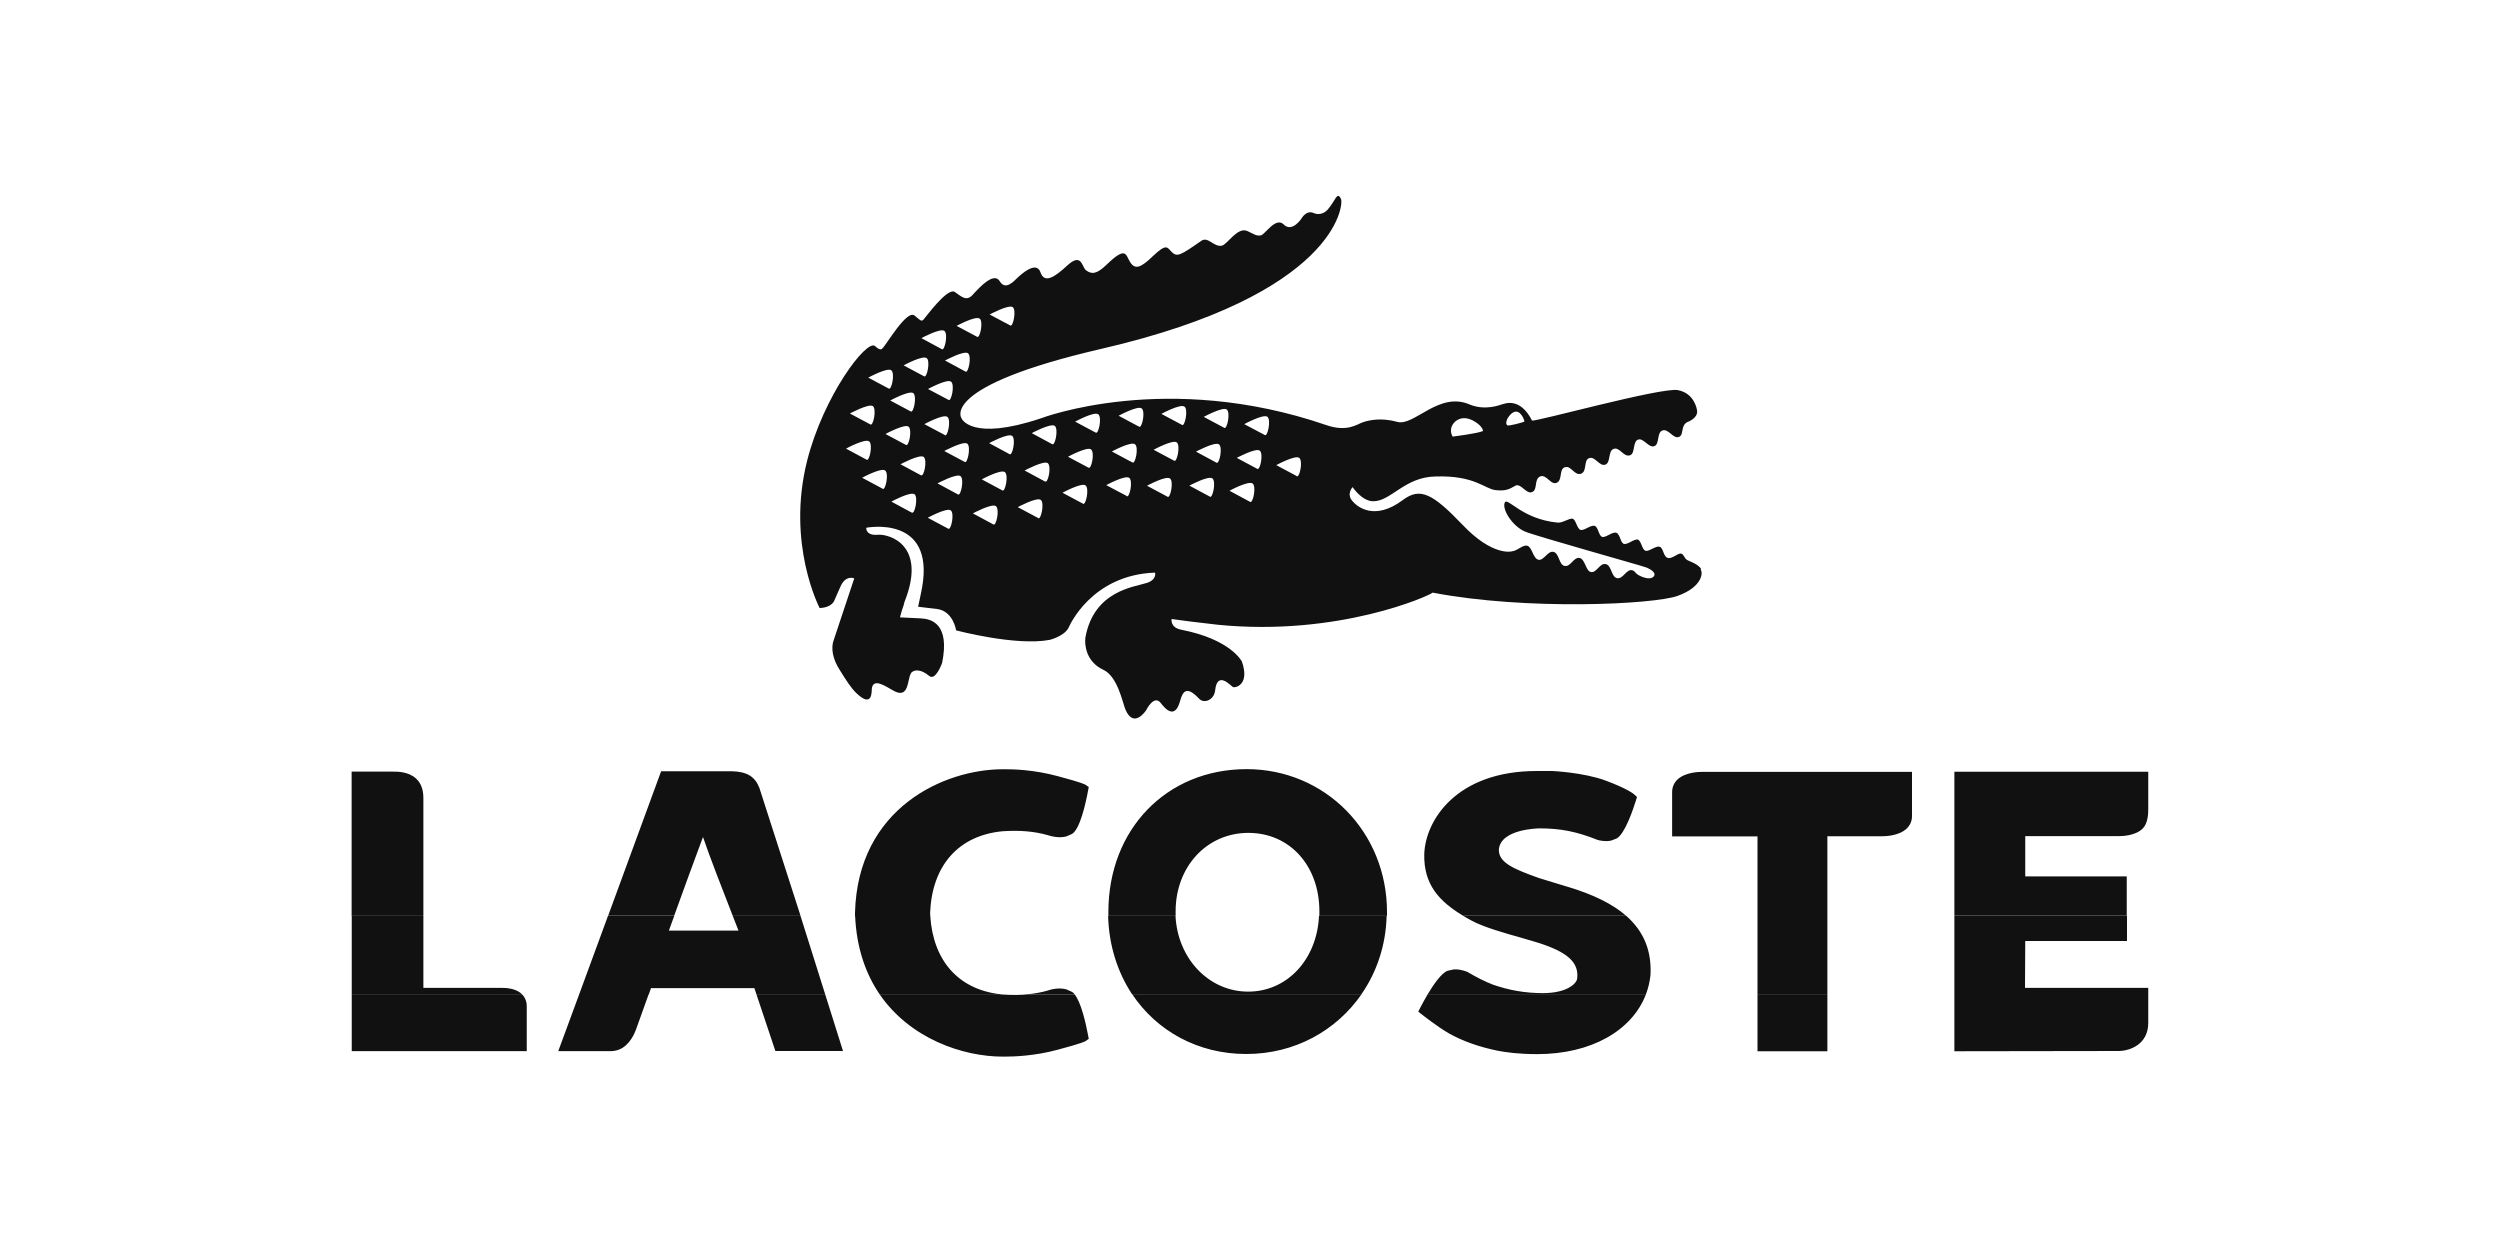
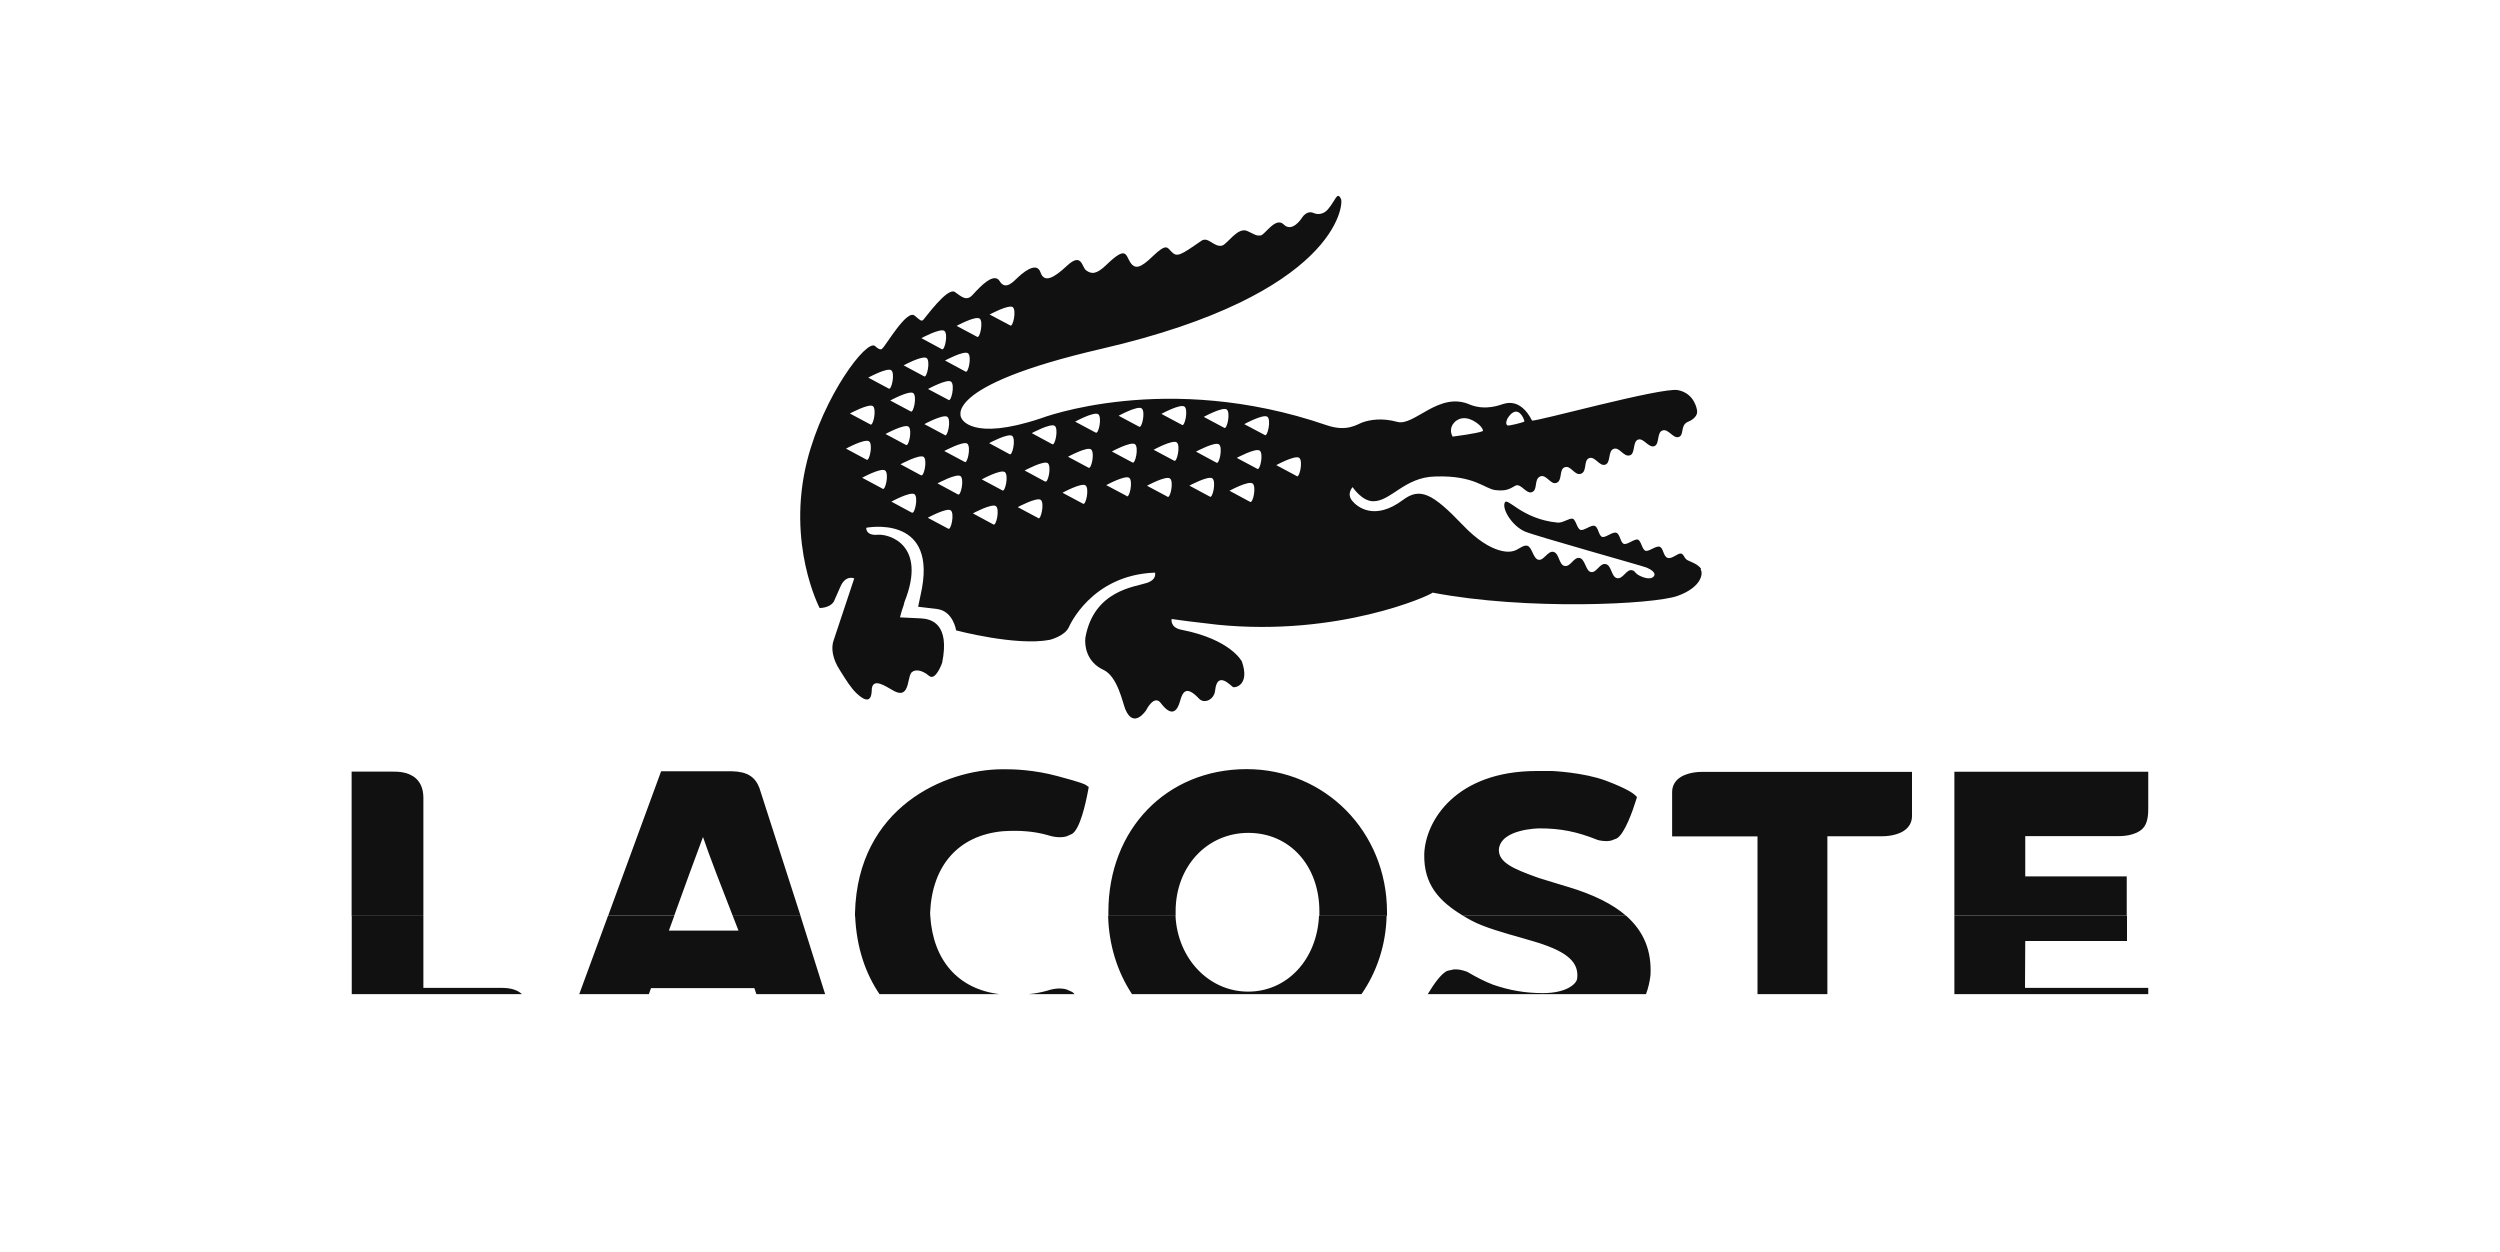
<svg xmlns="http://www.w3.org/2000/svg" id="Layer_1" viewBox="0 0 200 100.17">
  <defs>
    <style>
      .cls-1, .cls-2 {
        fill: #111;
      }

      .cls-2 {
        fill-rule: evenodd;
      }
    </style>
  </defs>
-   <path class="cls-2" d="M28.14,79.53v4.56h14v-3.55c.01-.25-.05-.67-.39-1.01h-13.61ZM46.34,79.53l-1.68,4.56h4c.35.02.67-.03.95-.16.78-.36,1.16-1.26,1.27-1.57,0,0,.68-1.91,1.02-2.84h-5.57ZM60.51,79.53c.43,1.31,1.52,4.55,1.52,4.55h5.41l-1.43-4.55h-5.5ZM70.36,79.53c2.45,3.58,6.69,5,9.86,5h.09c.81,0,2.45-.05,4.3-.55,2.03-.54,2.2-.67,2.26-.71l.23-.16-.05-.27c-.19-1.01-.57-2.68-1.09-3.3h-3.66c-.65.07-1.35.07-2.12.02-.08,0-.15-.02-.23-.03h-9.59ZM90.57,79.53c1.96,2.94,5.25,4.79,9.13,4.79s7.21-1.87,9.23-4.79h-18.36ZM114.22,79.53c-.25.42-.46.82-.6,1.09l-.16.31.28.22c.05.04,1.2.95,2.17,1.52,1.15.64,2.44,1.09,3.96,1.4.61.11,1.59.26,3.11.26,4.3,0,7.59-1.87,8.7-4.8h-17.46ZM140.6,79.53v4.57s5.59,0,5.59,0v-4.57h-5.59ZM156.35,79.53v4.57s13.18-.02,13.18-.02c.87-.02,2.33-.53,2.33-2.25v-2.31s-15.52,0-15.52,0h0Z" />
  <path class="cls-2" d="M28.14,73.27v6.26s13.61,0,13.61,0c-.29-.28-.78-.5-1.6-.5h-6.28v-5.76h-5.74ZM48.64,73.27l-2.3,6.26h5.57c.09-.26.16-.44.17-.48h8.27c.03.08.08.25.16.48h5.5l-1.97-6.26h-5.42c.27.7.46,1.16.46,1.18h-5.57c.12-.31.26-.72.43-1.18h-5.3ZM68.41,73.27c.11,2.57.85,4.64,1.95,6.26h9.59c-3.29-.41-5.3-2.68-5.53-6.26h-6.01ZM88.65,73.27c.06,2.36.75,4.5,1.91,6.26h18.36c1.22-1.76,1.95-3.91,2.01-6.26h-5.41c-.16,3.48-2.54,6.06-5.67,6.06s-5.64-2.63-5.81-6.06h-5.4ZM117.06,73.27c.21.13.43.25.65.37.96.53,2.71,1.02,3.99,1.38l1.32.39c2.41.76,3.32,1.6,3.15,2.9-.08.43-.89,1.14-2.74,1.14-1.4,0-2.67-.22-4-.68-.64-.25-1.3-.58-1.99-.99l-.1-.05c-.39-.14-.73-.2-1.02-.18l-.51.11c-.49.18-1.1,1.06-1.59,1.87h17.46c.18-.48.3-.99.36-1.52.1-1.94-.53-3.5-1.95-4.75h-13.04ZM140.6,73.27v6.26s5.59,0,5.59,0v-6.26h-5.59ZM156.35,73.27v6.26s15.51,0,15.51,0v-.5s-9.86,0-9.86,0l.02-3.75h8.14v-2.01s-13.8,0-13.8,0h0ZM85.96,79.53c-.06-.08-.13-.14-.2-.18l-.45-.2c-.45-.12-.97-.09-1.55.11-.47.13-.95.22-1.46.27h3.66Z" />
  <path class="cls-2" d="M33.87,73.27v-9.49c-.01-.63-.2-1.14-.58-1.49-.61-.57-1.51-.56-1.86-.56h-3.3s0,11.54,0,11.54h5.73ZM53.93,73.27c.71-1.96,1.79-4.95,2.31-6.31.4,1.22,1.68,4.53,2.38,6.31h5.42s-.02-.08-.02-.08l-3.27-10.16c-.35-.91-1-1.3-2.2-1.33-.11,0-5.66,0-5.66,0l-4.24,11.56h5.3ZM74.42,73.27c0-.09-.01-.17-.01-.26.16-3.78,2.27-6.17,5.79-6.51,1.36-.09,2.5,0,3.58.3.58.19,1.1.23,1.54.11l.45-.2c.62-.39,1.07-2.35,1.28-3.48l.05-.27-.23-.16c-.06-.04-.23-.17-2.26-.71-1.85-.5-3.49-.56-4.3-.55h-.09c-4.64,0-11.61,3.06-11.82,11.49,0,.09,0,.18,0,.27h6.01ZM94.05,73.27c0-.12,0-.24,0-.37,0-3.57,2.5-6.27,5.82-6.27s5.68,2.64,5.68,6.27c0,.12,0,.25,0,.37h5.41c0-.1,0-.21,0-.31,0-6.41-4.94-11.43-11.24-11.43-6.41.01-11.05,4.82-11.05,11.43,0,.1,0,.21,0,.31h5.4ZM130.1,73.27c-1.09-.95-2.63-1.71-4.66-2.32l-.21-.06-2.09-.64-.31-.11c-1.7-.62-2.92-1.13-2.92-2.13v-.07c.17-1.65,3.23-1.67,3.26-1.67,1.68,0,2.98.26,4.63.92l.1.03c.38.08.71.09.98.03l.45-.17c.65-.36,1.3-2.26,1.55-3.06l.08-.26-.2-.19c-.08-.07-.56-.47-2.3-1.12-1.77-.66-4.28-.77-4.28-.77h-1.24c-6.46,0-8.92,3.98-9,6.66-.05,2.41,1.18,3.76,3.11,4.92h13.04ZM146.19,73.27v-6.37h4.4c.21,0,1.3-.02,1.93-.6.29-.27.44-.62.44-1.02v-3.53h-16.82c-.21,0-1.3.02-1.93.6-.29.27-.44.62-.44,1.02v3.54s6.83,0,6.83,0v6.37s5.59,0,5.59,0h0ZM170.14,73.27v-3.16s-8.12,0-8.12,0v-3.22h7.47c.21,0,1.32,0,1.93-.61.42-.42.44-1.19.44-1.59v-2.95h-15.51s0,11.52,0,11.52h13.79Z" />
  <path class="cls-1" d="M136.09,45.5c-.28-.37-.74-.52-1.06-.67-.31-.14-.27-.45-.53-.54-.26-.08-.73.46-1.09.34-.36-.12-.33-.8-.64-.89-.31-.1-.85.41-1.13.32-.28-.09-.34-.8-.61-.89-.27-.09-.84.43-1.12.34-.28-.09-.3-.79-.61-.89-.31-.1-.85.42-1.13.33-.28-.09-.3-.79-.6-.88-.3-.1-.85.41-1.13.32-.28-.09-.36-.8-.62-.89-.26-.08-.78.34-1.2.31-2.93-.28-4.05-2.13-4.25-1.58-.2.54.61,1.85,1.62,2.29.8.35,9.52,2.78,9.75,2.89.23.11.77.36.58.68-.31.41-1.16,0-1.37-.17-.22-.19-.17-.25-.38-.3-.46-.12-.72.74-1.22.63-.45-.11-.42-1.01-.88-1.12-.5-.12-.74.74-1.21.63-.4-.09-.45-1.02-.88-1.12-.5-.11-.72.75-1.23.63-.44-.1-.41-1.01-.87-1.12-.46-.11-.78.73-1.21.63-.43-.1-.5-1.03-.89-1.12-.39-.09-.71.38-1.24.45,0,0-1.52.42-3.93-2.12-2.42-2.53-3.41-3.02-4.78-1.99-2.25,1.68-3.64.57-4.05.07-.48-.58.03-1.1.03-1.1,0,0,.72,1.1,1.61,1.13,1.44.04,2.54-1.95,5.02-1.98,3.14-.11,3.96,1.01,4.81,1.09.8.08,1.06-.05,1.61-.37h0c.45-.16.83.7,1.3.53.49-.19.13-1.05.67-1.26.49-.18.82.7,1.29.52.5-.19.18-1.08.66-1.25.5-.18.78.7,1.3.52.51-.19.18-1.07.65-1.25.48-.18.83.7,1.3.52.45-.17.19-1.09.66-1.26.49-.18.8.7,1.32.51.42-.15.19-1.08.63-1.25.44-.17.85.69,1.31.52.43-.16.18-1.08.64-1.25.48-.18.86.68,1.31.52.45-.16.11-.91.7-1.2,0,0,.82-.28.77-.88-.01-.1-.18-1.4-1.53-1.67-1.29-.26-11.55,2.59-11.68,2.43-.95-1.87-2.16-1.35-2.34-1.31-.19.05-1.33.54-2.6.05-2.49-1.13-4.48,1.75-5.84,1.37-1.26-.35-2.22-.15-2.75.03-.49.17-1.26.8-2.92.23-12.8-4.4-22.82-.55-22.82-.55-5.64,1.89-6.37,0-6.37,0,0,0-1.85-2.54,11.22-5.56,18.79-4.35,19.36-11.53,19.14-11.98-.31-.66-.43.11-1.05.83-.52.59-1.12.3-1.12.3-.59-.28-.97.4-.97.4,0,0-.76,1.19-1.44.51-.64-.65-1.51.82-1.83.87-.38.07-.57-.12-1.09-.35-.77-.35-1.6,1.07-2.02,1.17-.65.15-1.11-.77-1.66-.38-1.67,1.16-1.94,1.33-2.38.87-.34-.34-.38-.71-1.5.36-.95.92-1.4,1.08-1.79.5-.39-.59-.29-1.39-1.92.19-.78.75-1.18.77-1.63.43-.34-.25-.33-1.46-1.51-.37-1.06.99-1.83,1.42-2.13.54-.33-.98-1.58.18-1.87.46-.3.28-.94,1-1.39.25-.45-.75-1.53.38-2.17,1.09-.5.55-.9.13-1.42-.23-.6-.41-2.37,2.08-2.53,2.23-.16.15-.28,0-.69-.34-.63-.53-2.31,2.42-2.58,2.62,0,0-.12.26-.58-.18-.65-.62-4.13,3.97-5.44,9.17-1.68,6.67,1,11.78,1,11.78,0,0,.8.02,1.14-.52l.52-1.18c.42-.98,1.11-.67,1.11-.67l-1.63,4.9c-.26.65-.1,1.56.47,2.43.54.87.91,1.45,1.34,1.86,1.33,1.26,1.2-.23,1.23-.41.15-.8,1.03-.19,1.72.2,1.25.71,1.11-.85,1.39-1.36.19-.36.81-.38,1.47.18.52.44,1.04-1.04,1.04-1.04.64-3.15-.88-3.52-1.7-3.56l-1.67-.08s.11-.48.28-.93l.08-.31c1.82-4.56-1.22-5.44-2.13-5.37-1,.09-.93-.56-.93-.56,0,0,5.49-1.08,4.47,4.77,0,0-.2,1.02-.32,1.55l1.51.18c1.3.16,1.53,1.71,1.53,1.71,0,0,4.78,1.27,7.48.76,0,0,1.22-.29,1.55-1.04,0,0,1.76-4.16,6.88-4.34,0,0,.18.54-.64.82-.99.33-4.25.6-4.93,4.38h0c-.08.63.09,1.95,1.43,2.57,1.14.52,1.54,2.6,1.77,3.17.67,1.6,1.66.07,1.66.07,0,0,.63-1.29,1.17-.58.91,1.21,1.34.6,1.55-.17.22-.83.56-1.19,1.51-.18.41.44,1.21.1,1.29-.65.17-1.65,1.28-.34,1.44-.27.19.07,1.35-.19.7-2.05,0,0-.88-1.77-4.84-2.54-.93-.18-.78-.86-.78-.86l.88.12c.26.05,2.56.3,2.81.34,9.65.96,16.96-2.33,17.19-2.57h0c7.5,1.44,17.69.95,19.6.26,1.92-.69,2.06-1.81,1.84-2.11h0ZM120.61,33.46c.16-.25.31-.4.45-.47.58-.32.95.72.88.75,0,0-.01,0-.02,0,0,0,0,0,0,0-.09.05-1.22.36-1.33.29-.22-.15.03-.59.03-.59h0ZM116.35,33.79s.09-.11.26-.2c.26-.15.74-.27,1.41.16.64.41.62.73.62.73,0,0-.02,0-.03.01h0c-.36.18-2.4.44-2.4.44-.37-.69.14-1.13.14-1.13h0ZM81.02,24.57c.32.25.01,1.67-.21,1.46l-1.64-.87s1.52-.82,1.85-.59h0ZM78.37,25.48c.32.24.02,1.66-.21,1.46l-1.63-.87s1.52-.83,1.84-.58h0ZM77.44,28.26c.32.24.02,1.67-.21,1.46l-1.63-.88s1.52-.82,1.84-.58h0ZM75.88,31.99l-1.64-.87s1.52-.83,1.84-.59c.33.24.02,1.67-.21,1.46h0ZM75.58,34.8l-1.63-.87s1.52-.83,1.84-.58c.32.24.02,1.66-.21,1.46h0ZM75.55,26.47c.32.24.02,1.66-.21,1.46l-1.63-.88s1.52-.82,1.84-.58h0ZM74.13,28.64c.32.24.02,1.66-.21,1.46l-1.63-.87s1.52-.83,1.84-.58h0ZM71.22,32.04s1.52-.83,1.84-.59c.32.24.02,1.66-.21,1.46l-1.63-.87h0ZM72.47,35.59l-1.63-.87s1.52-.83,1.84-.59c.32.24.02,1.66-.21,1.46h0ZM71.3,29.62c.32.24.02,1.66-.21,1.46l-1.63-.87s1.52-.83,1.84-.59h0ZM69.83,32.49c.32.24.02,1.67-.21,1.46l-1.63-.87s1.52-.82,1.84-.59h0ZM67.68,35.89s1.52-.83,1.85-.58c.32.24.02,1.66-.21,1.46l-1.64-.88h0ZM70.6,39.09l-1.63-.87s1.52-.83,1.84-.58c.33.24.02,1.66-.21,1.46h0ZM72.94,41.01l-1.63-.88s1.52-.83,1.85-.59c.32.24.01,1.66-.21,1.46h0ZM73.67,38.02l-1.63-.88s1.52-.82,1.85-.59c.32.24.02,1.66-.21,1.46h0ZM75.85,42.29l-1.63-.87s1.52-.83,1.84-.59c.32.24.02,1.66-.21,1.46h0ZM76.63,39.55l-1.63-.88s1.52-.82,1.84-.58c.32.24.02,1.66-.21,1.46h0ZM77.17,36.95l-1.63-.87s1.52-.82,1.84-.59c.32.25.01,1.67-.21,1.46h0ZM79.46,41.95l-1.63-.88s1.52-.82,1.84-.58c.33.24.02,1.67-.21,1.46h0ZM80.17,39.22l-1.63-.87s1.52-.83,1.85-.58c.32.24.02,1.66-.21,1.46h0ZM80.76,36.33l-1.63-.88s1.52-.82,1.84-.58c.32.24.02,1.66-.21,1.46h0ZM83.05,41.44l-1.63-.87s1.52-.82,1.84-.58c.32.24.01,1.66-.21,1.46h0ZM83.6,38.52l-1.63-.88s1.52-.82,1.85-.59c.32.24.02,1.66-.21,1.46h0ZM84.17,35.53l-1.63-.88s1.52-.82,1.84-.58c.32.24.02,1.66-.21,1.46h0ZM86.63,40.29l-1.63-.87s1.52-.83,1.84-.59c.33.24.02,1.67-.21,1.46h0ZM87.07,37.41l-1.63-.87s1.52-.83,1.84-.59c.33.25.02,1.67-.21,1.46h0ZM87.64,34.6l-1.63-.87s1.52-.83,1.85-.59c.32.24.02,1.67-.21,1.46h0ZM90.14,39.68l-1.64-.87s1.52-.83,1.84-.58c.32.24.02,1.66-.21,1.46h0ZM90.58,36.99l-1.63-.87s1.52-.83,1.85-.58c.32.24.02,1.66-.21,1.45h0ZM91.12,34.13l-1.63-.87s1.52-.83,1.84-.59c.33.24.02,1.66-.21,1.46h0ZM93.39,39.73l-1.63-.87s1.52-.83,1.84-.58c.32.24.02,1.66-.21,1.46h0ZM93.92,36.85l-1.63-.87s1.52-.83,1.85-.59c.32.24.01,1.66-.21,1.46h0ZM94.54,33.98l-1.63-.87s1.52-.83,1.85-.58c.32.24.02,1.66-.21,1.46h0ZM96.79,39.73l-1.64-.88s1.52-.82,1.84-.58c.32.24.02,1.66-.21,1.46h0ZM97.31,37.01l-1.63-.88s1.52-.82,1.84-.58c.32.24.02,1.66-.21,1.46h0ZM97.93,34.22l-1.63-.87s1.52-.83,1.84-.59c.32.24.02,1.66-.21,1.46h0ZM99.99,40.14l-1.63-.88s1.52-.83,1.85-.58c.32.24.02,1.66-.21,1.46h0ZM100.57,37.5l-1.63-.87s1.52-.82,1.84-.58c.32.24.02,1.66-.21,1.45h0ZM101.18,34.8l-1.64-.87s1.52-.83,1.85-.59c.32.24.01,1.66-.21,1.46h0ZM103.73,38.08l-1.63-.87s1.52-.83,1.84-.58c.32.24.02,1.66-.21,1.46h0Z" />
</svg>